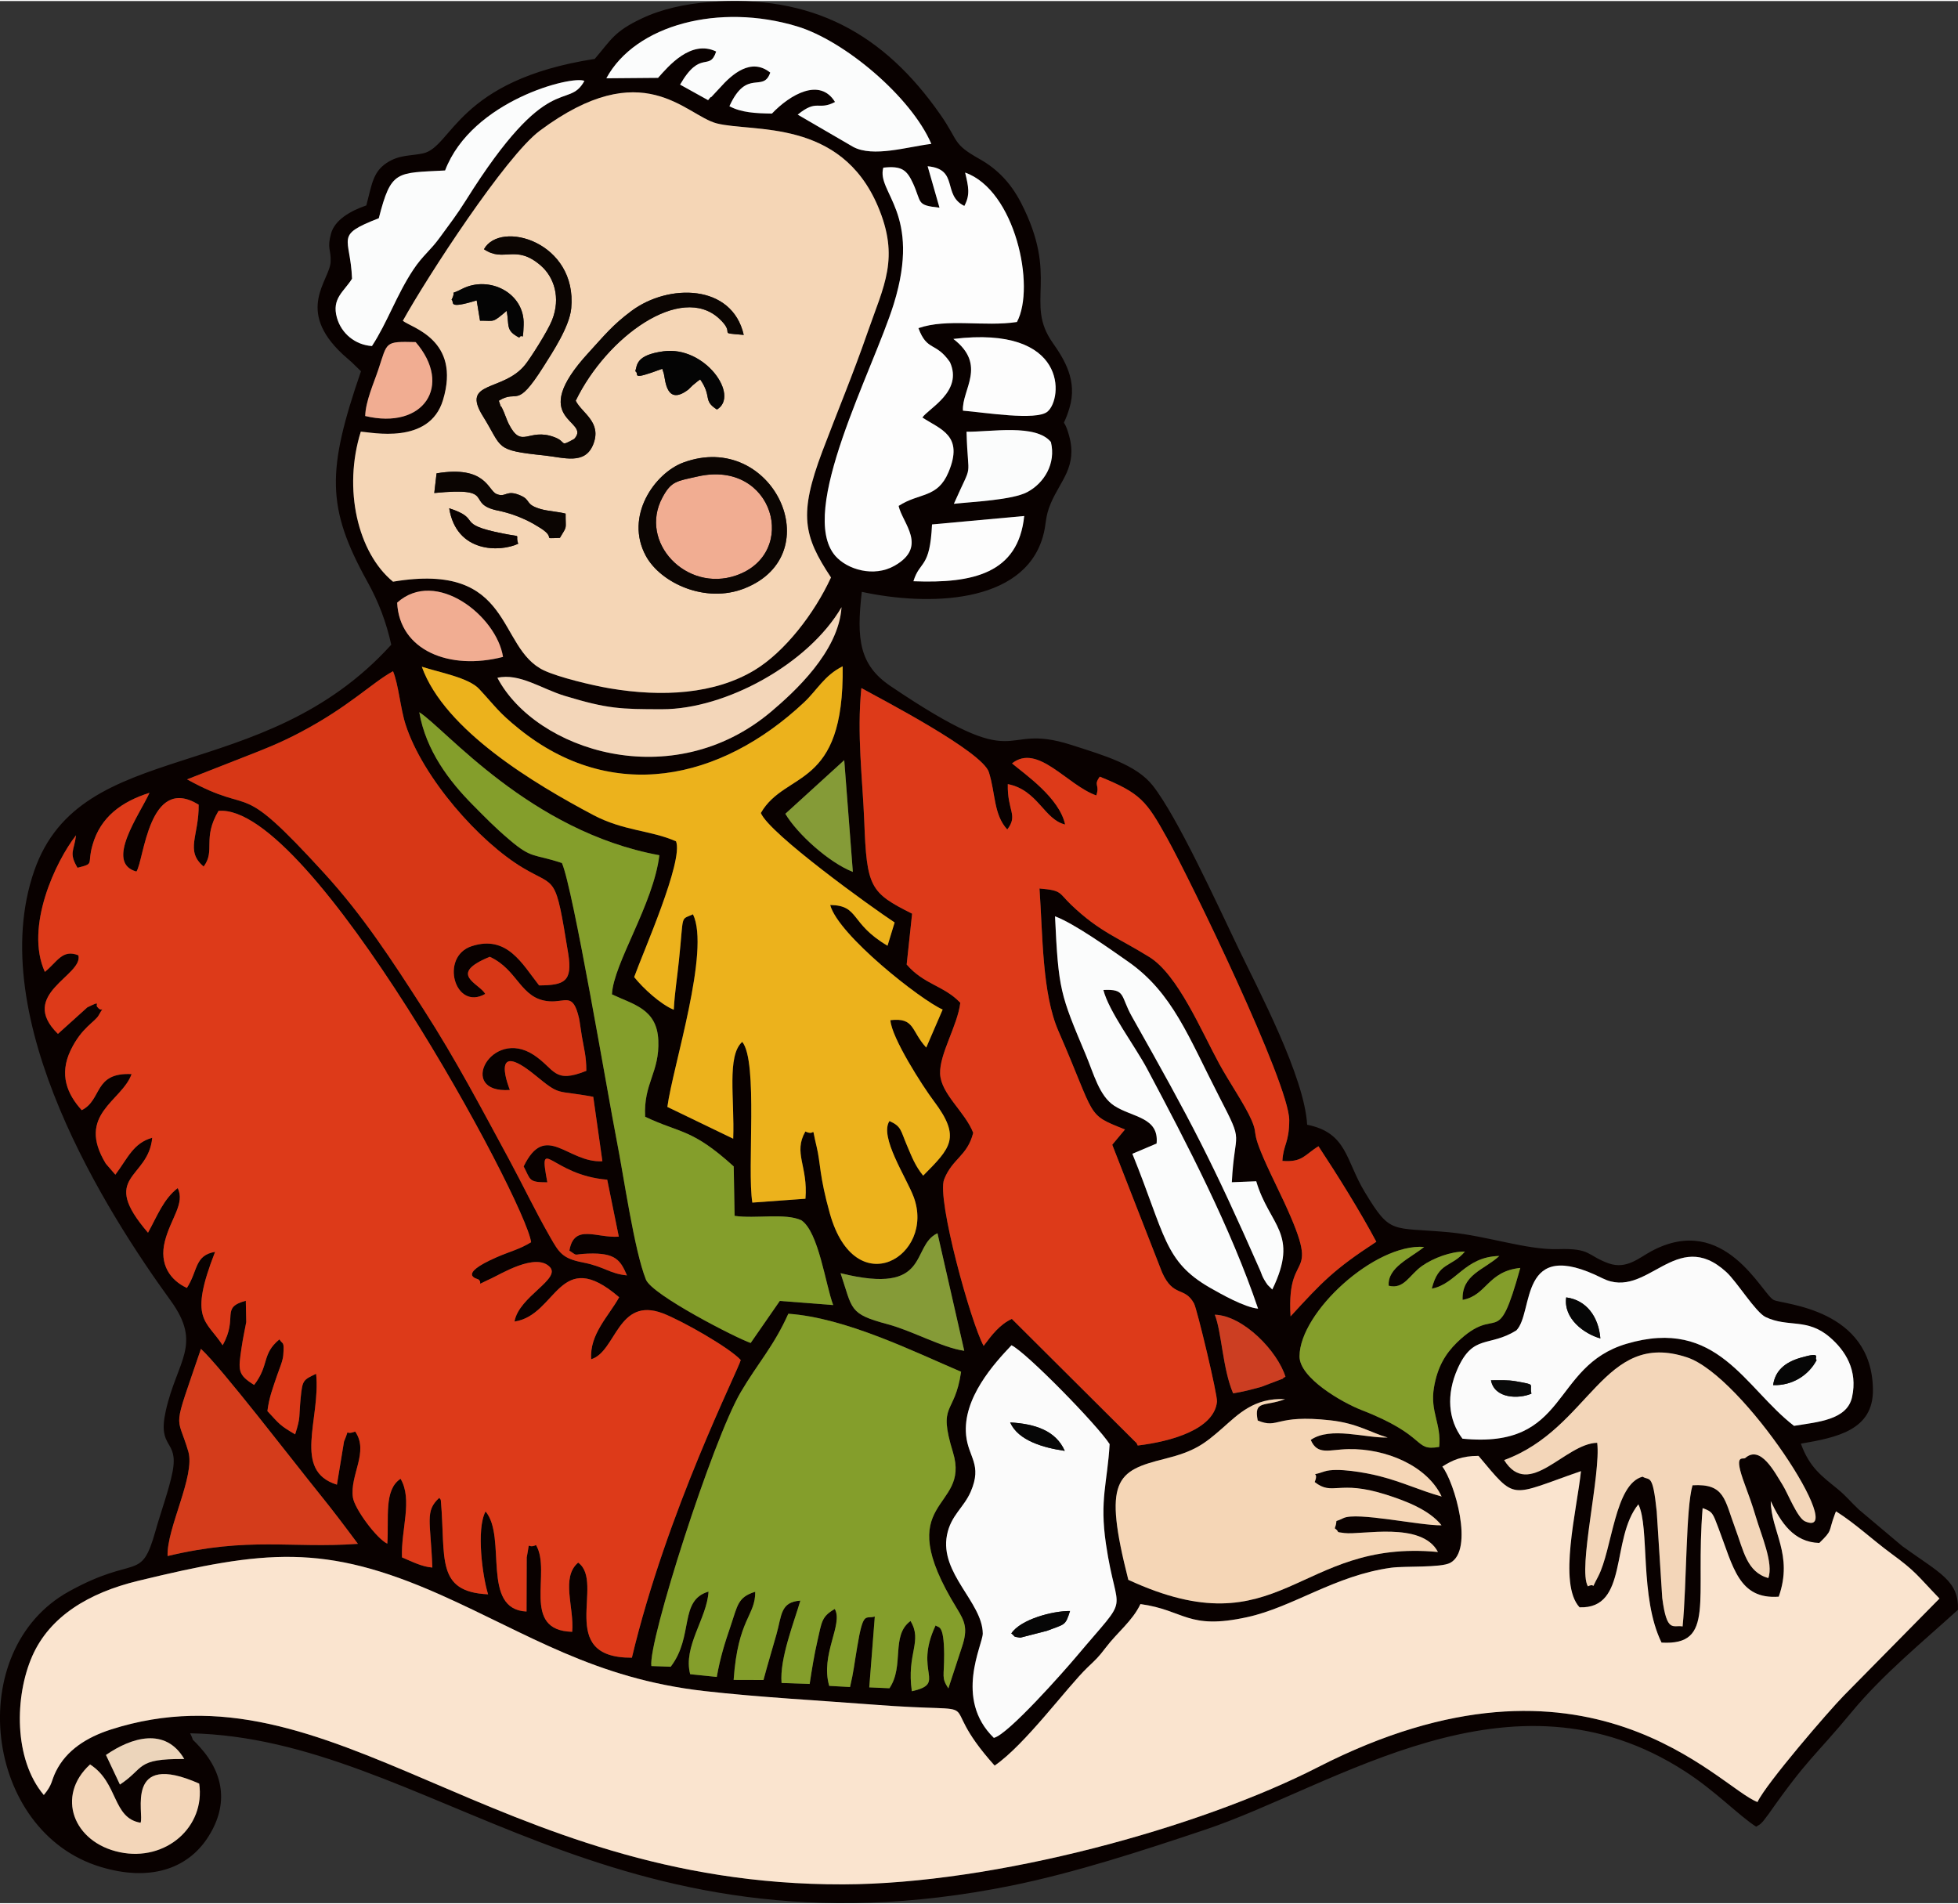
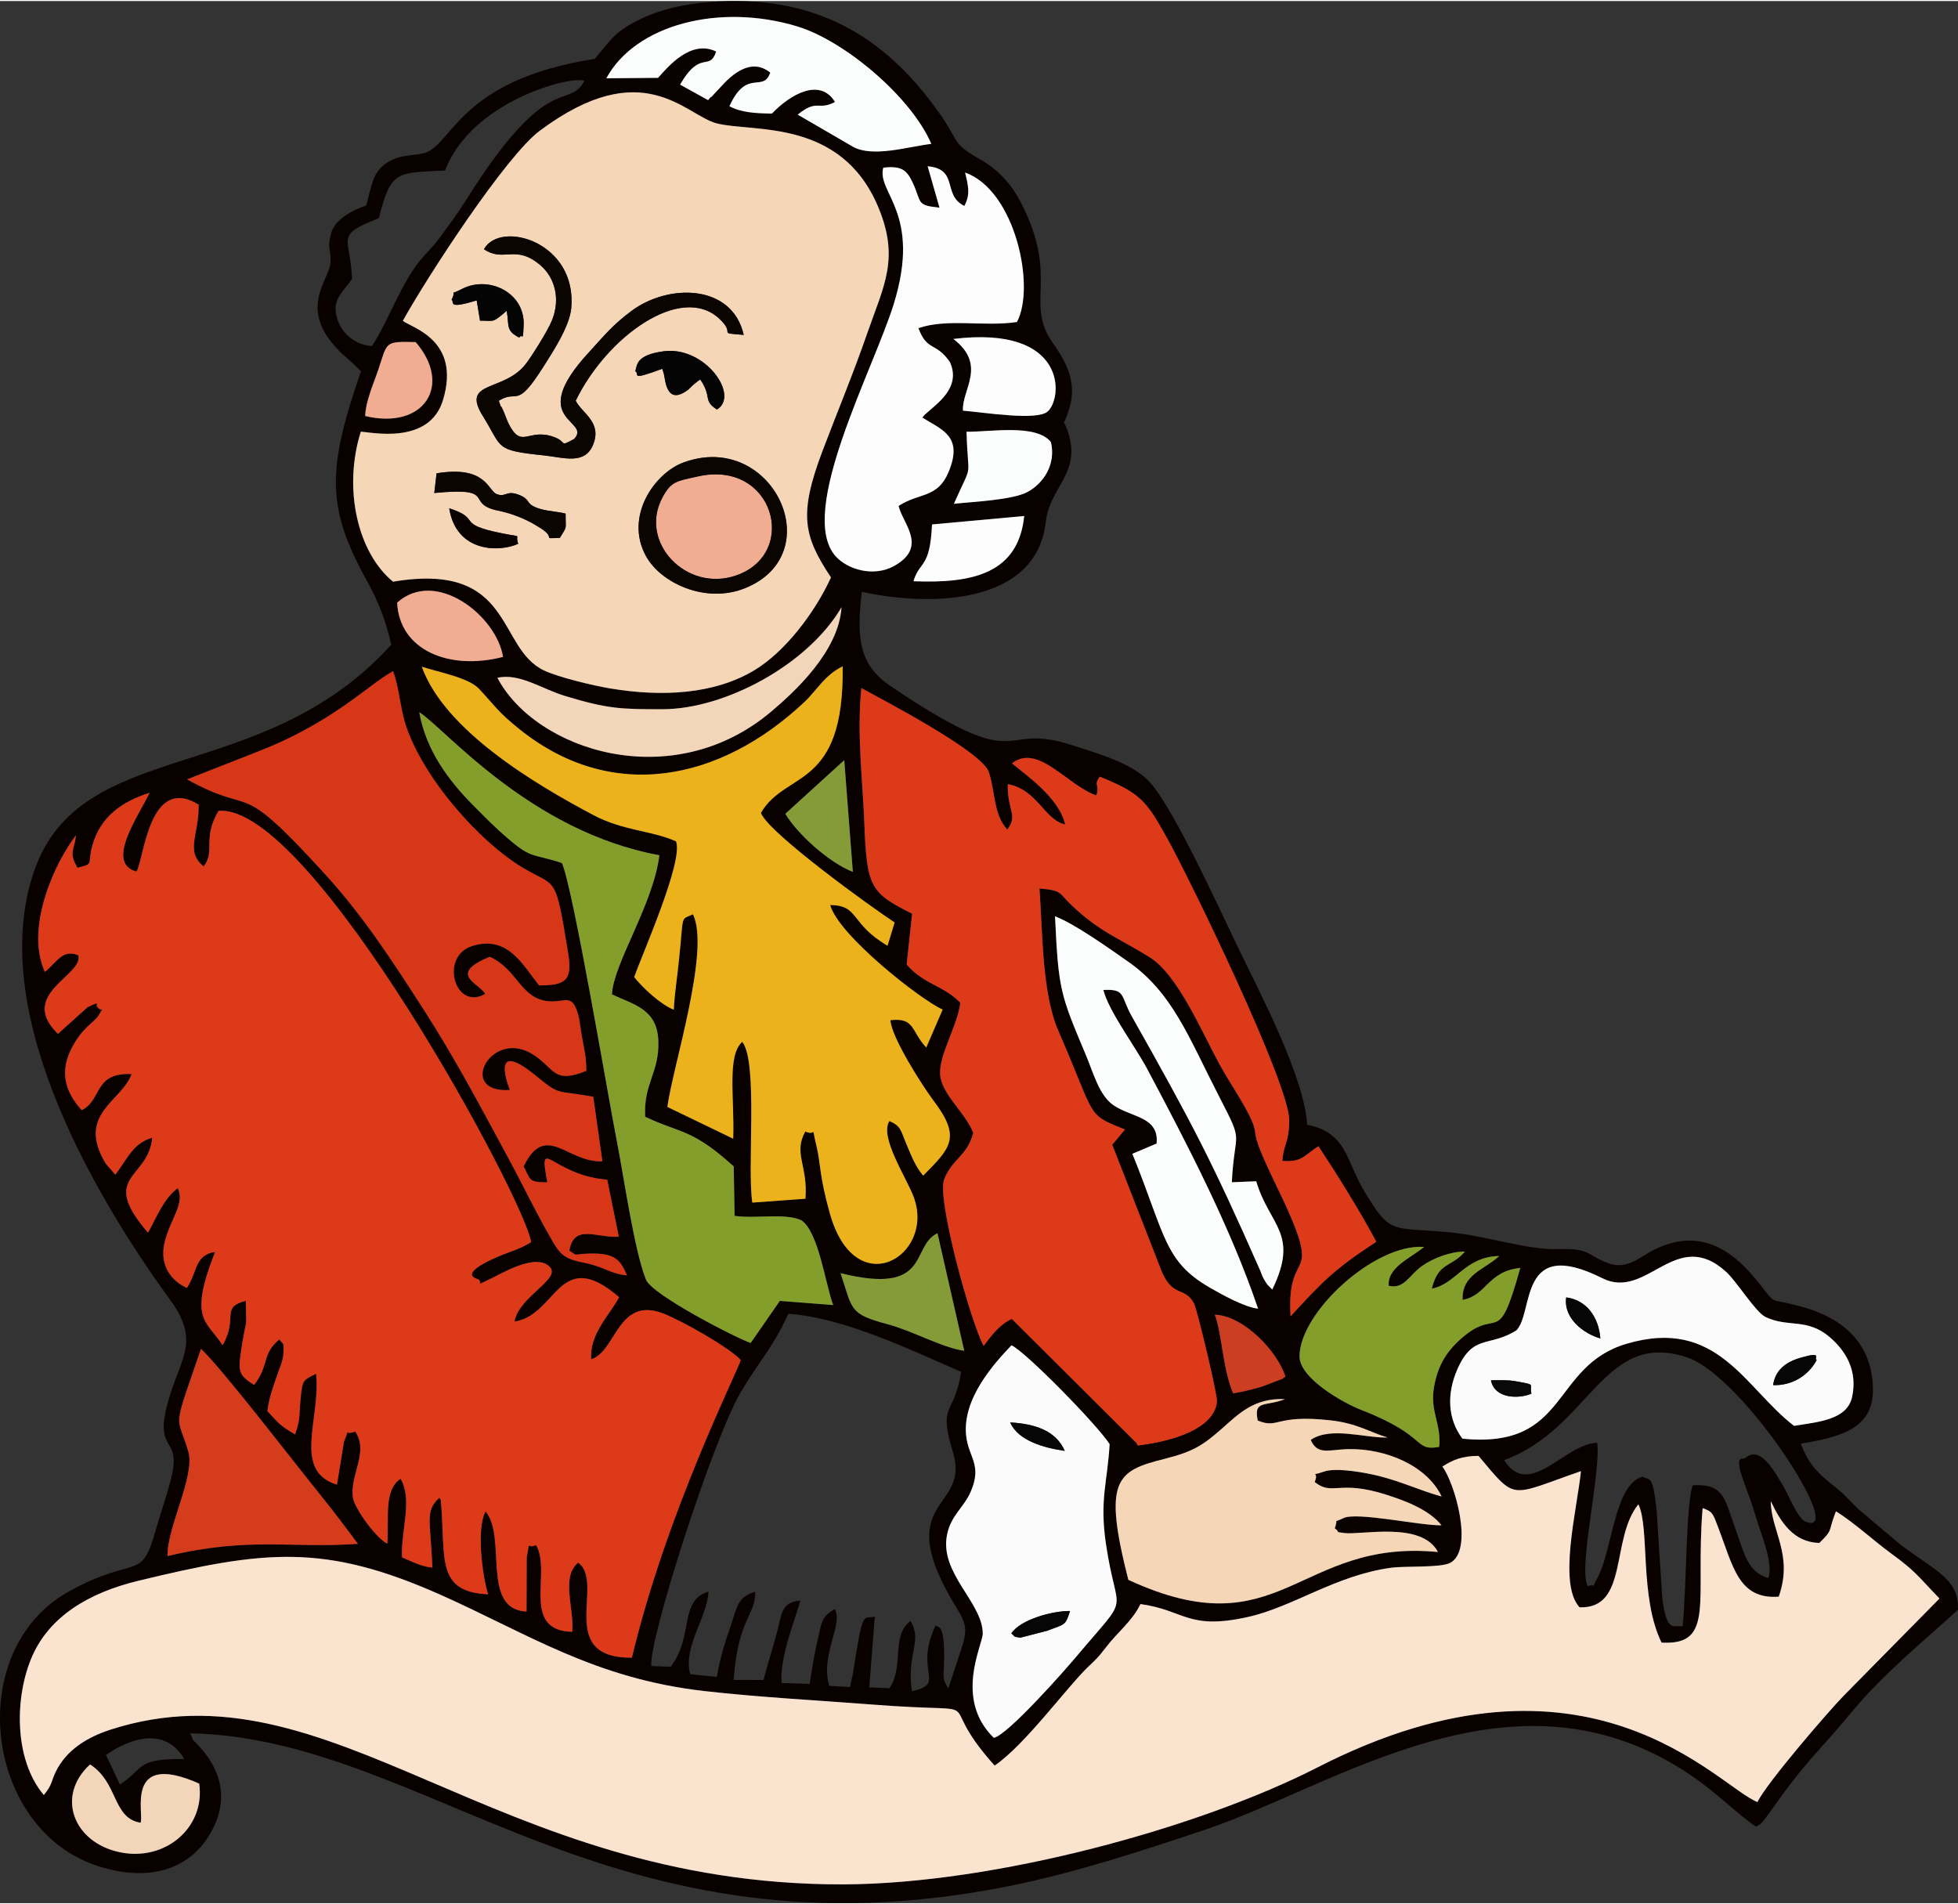
<svg xmlns="http://www.w3.org/2000/svg" xml:space="preserve" width="400px" height="389px" version="1.1" style="shape-rendering:geometricPrecision; text-rendering:geometricPrecision; image-rendering:optimizeQuality; fill-rule:evenodd; clip-rule:evenodd" viewBox="0 0 223.04 216.67">
  <rect x="0" y="0" width="223.04" height="216.67" fill="#333333" stroke="none" />
  <defs>
    <style type="text/css">
   
    .fil16 {fill:#040404}
    .fil18 {fill:#060606}
    .fil0 {fill:#090100}
    .fil19 {fill:#090909}
    .fil12 {fill:#0B0502}
    .fil5 {fill:#849E2B}
    .fil14 {fill:#859B37}
    .fil15 {fill:#CC3E22}
    .fil11 {fill:#D43C1B}
    .fil6 {fill:#D73716}
    .fil2 {fill:#DD3A19}
    .fil4 {fill:#ECB21C}
    .fil17 {fill:#ECD5BB}
    .fil13 {fill:#F1AD92}
    .fil10 {fill:#F3D6B9}
    .fil3 {fill:#F5D6B6}
    .fil1 {fill:#FAE4CF}
    .fil7 {fill:#FBFBFB}
    .fil9 {fill:#FBFCFC}
    .fil8 {fill:#FDFDFD}
   
  </style>
  </defs>
  <g id="Layer_x0020_1">
    <g id="_2445537205616">
      <path class="fil0" d="M22.69 203.05c0.72,4.94 -3.81,8.91 -9.03,7.82 -5.31,-1.1 -7.33,-6.42 -3.4,-10 3.24,2.08 2.52,6.1 5.75,6.64 0.45,-0.96 -1.9,-8.26 6.68,-4.46zm-10.62 -3.26c2.91,-2.01 6.78,-3.19 8.92,0.46 -5.59,-0.05 -4.46,1.03 -7.33,2.91l-1.59 -3.37zm152.23 -32.85c1.12,-0.72 2.22,-1.22 4.12,-1.22 4.37,5.2 3.41,4.6 11.67,1.74 -0.45,4.38 -2.64,12.83 -0.16,15.51 5.61,0.2 3.51,-7.8 6.7,-11.73 1.31,2.64 0.1,10.57 2.64,15.75 6.17,0.35 3.82,-4.82 4.68,-15.32 1.15,0.41 1.16,0.59 1.8,2.27 1.68,4.4 2.3,8.15 6.87,7.82 1.69,-4.81 -0.88,-7.43 -0.91,-10.89 1.14,2.43 2.61,4.69 5.53,4.77 1.57,-1.52 0.99,-1.2 1.77,-3.27 0.02,-0.08 0.08,-0.22 0.14,-0.33 2.25,1.43 4.08,3.18 6.25,4.78 2.88,2.11 2.9,2.42 5.53,5.15l-10.91 11.07c-1.64,1.67 -8.85,10.02 -9.82,12.11 -4.4,-1.64 -19.26,-19.75 -50.09,-3.96 -13.46,6.89 -36.75,13.29 -54.06,13.34 -40.05,0.1 -58.26,-25.73 -83.45,-17.63 -2.69,0.87 -5.04,2.33 -6.24,4.78 -0.54,1.09 -0.36,1.46 -1.37,2.67 -3.44,-4.07 -3.34,-11.25 -1.3,-15.86 1.98,-4.45 6.35,-7.16 12.06,-8.54 14.38,-3.48 21.16,-4.3 34.4,1.58 10.03,4.47 17.58,9.56 30.09,10.98 6.25,0.71 13.06,1.07 19.18,1.54 14.6,1.14 6.38,-1.41 13.88,6.95 3.48,-2.38 8.23,-8.92 10.59,-11.19 1,-0.95 1.22,-1.14 2.06,-2.24 1.34,-1.77 3.05,-3.04 3.96,-4.97 5.07,0.7 5.36,2.98 12.16,1.49 5.23,-1.14 9.99,-4.75 16.41,-5.63 1.57,-0.21 5.64,0.02 6.71,-0.55 2.75,-1.46 0.5,-9.17 -0.89,-10.97zm7.04 -0.74c9.85,-3.6 11.26,-14.88 20.84,-11.7 6.42,2.13 18.48,20.86 13.44,18.68 -0.87,-0.37 -1.97,-3.21 -2.56,-4.15 -0.9,-1.43 -2.5,-4.59 -4.25,-3.07 -0.26,0.24 -1.42,-0.64 -0.05,3.03 0.45,1.21 0.83,2.26 1.23,3.6 0.63,2.14 2.07,5.4 1.44,7.05 -2.46,-0.7 -2.81,-3.11 -3.77,-5.68 -1.22,-3.26 -1.18,-5.11 -4.86,-4.89 -0.77,2.62 -0.65,11.16 -1.13,16.08 -1.06,-0.21 -1.79,0.84 -2.32,-3.24l-0.63 -9.86c-0.46,-4.46 -0.82,-3.45 -1.61,-3.96 -3.19,0.84 -3.45,8.28 -5.06,11.37 -0.99,1.87 -0.12,0.62 -1.17,1.12 -1.18,-2 1.51,-12.85 1.06,-16.35 -3.69,0.08 -7.75,6.54 -10.6,1.97zm-56.12 -13.08c1.7,0.81 9.84,9.15 11.18,11.26 -0.25,4.4 -1.16,6.31 -0.42,11.36 1.27,8.67 3,5.27 -3.36,12.83 -1.38,1.64 -7.8,8.92 -9.41,9.27 -4.58,-4.46 -1.25,-10.61 -1.26,-11.89 -0.04,-3.56 -4.92,-6.83 -4.08,-11.2 0.44,-2.27 1.91,-3.11 2.71,-4.96 1.34,-3.1 -0.28,-3.89 -0.53,-6.42 -0.42,-4.22 3.22,-8.2 5.17,-10.25zm-92.33 0.41c2.36,2.18 10.35,12.61 13.43,16.42 1.64,2.03 2.9,3.71 4.45,5.79 -7.66,0.55 -12.33,-0.84 -21.68,1.39 -0.12,-3.17 3.18,-9.14 2.36,-11.91 -1.33,-4.5 -1.87,-1.95 1.44,-11.69zm120.38 8.16c2.42,1.01 1.93,-0.73 8.28,-0.02 3.08,0.34 4.56,1.4 6.53,1.96 -2.58,0.08 -6.5,-1.29 -8.77,0.27 0.77,1.8 2.13,1.09 4.27,1.05 4.3,-0.09 8.98,1.89 10.64,5.4 -2.52,-0.7 -4.4,-1.64 -7.11,-2.33 -1.5,-0.38 -4.85,-1 -6.26,-0.52 -1.92,0.67 -0.5,-0.22 -1.09,1.2 2.07,1.63 2.66,-0.3 8.12,1.43 2.22,0.71 4.92,1.72 6.33,3.5 -2.44,0.05 -9.66,-1.56 -11.18,-0.82 -1.27,0.63 -0.53,-0.1 -0.98,1.16 0.69,0.52 -0.07,0.38 1.09,0.54 1.91,0.25 8.82,-1.37 10.66,2.16 -16.03,-1.53 -17.85,11.22 -35.27,3.17 -2.9,-11.41 -1.39,-12.41 4.17,-13.79 3.38,-0.85 4.44,-1.64 6.56,-3.5 1.75,-1.53 3.59,-3.48 7.12,-3.29 -2.33,0.89 -3.58,0.07 -3.11,2.43zm-35.24 30.52c-0.82,-1.28 -0.47,-1.26 -0.48,-3.89 -0.03,-3.56 -0.67,-2.97 -0.97,-3.29 -2.56,5.39 1.35,6.59 -2.71,7.5 -0.62,-4.32 1.25,-5.67 -0.15,-8 -2.27,1.66 -0.67,5.09 -2.4,7.66l-2.3 -0.1 0.63 -8.07c-1.06,0.34 -1.3,-0.77 -2.01,3.5 -0.33,1.94 -0.4,2.79 -0.81,4.53l-2.37 -0.13c-1.05,-3.54 1.63,-7.03 0.63,-8.76 -1.52,0.88 -1.47,1.45 -1.98,3.66 -0.36,1.54 -0.65,3.36 -0.88,4.88l-3.2 -0.11c-0.24,-2.75 1.43,-6.94 2.14,-9.38 -2.29,0.15 -2.11,1.68 -2.72,3.83 -0.49,1.75 -1.02,3.47 -1.48,5.21l-3.4 -0.01c0.49,-7.02 2.49,-7.28 2.46,-10.04 -2.01,0.61 -2.01,1.58 -2.8,3.89 -0.67,1.95 -1.19,3.61 -1.58,5.81l-3.03 -0.31c-0.84,-3.16 1.92,-6.37 2.09,-9.41 -3.4,1 -1.64,5.08 -4.31,8.56l-2.2 -0.08c-0.4,-2.73 6.99,-25.79 10.18,-31.2 1.96,-3.33 3.75,-5.21 5.42,-8.93 6.53,0.46 14.22,4.28 19.68,6.61 -0.74,5.09 -2.69,3.41 -0.92,9.19 2.05,6.73 -7.37,5.08 0.43,17.75 0.94,1.53 1.28,2.33 0.59,4.4l-1.55 4.73zm58.56 -28.45c-1.64,-2.16 -1.86,-5.03 -0.55,-7.97 1.78,-3.98 3.57,-2.42 6.69,-4.36 2.05,-2.08 0.15,-10.79 9.81,-5.94 5.1,2.55 8.37,-5.96 14.11,-0.71 1.23,1.13 3.34,4.59 4.48,5.13 2.56,1.22 4.71,0.07 7.29,2.28 1.78,1.52 3.23,3.77 2.55,6.85 -0.58,2.59 -3.89,2.82 -6.61,3.26 -5.62,-4.32 -8.72,-12.41 -19.07,-9.35 -8.69,2.57 -6.5,12.03 -18.7,10.81zm-28.21 -14.12c3.26,0.1 7.15,4.16 8.05,7.07 -0.1,0.07 -0.24,0.07 -0.29,0.21l-2.47 0.94c-1.33,0.36 -2,0.54 -3.2,0.74 -1.2,-2.79 -1.3,-6.99 -2.09,-8.96zm-42.63 -4.73c10.39,2.58 7.92,-3.09 11.04,-4.55l3.05 13.39c-2.51,-0.35 -5.9,-2.27 -8.74,-3.03 -4.44,-1.18 -3.96,-1.68 -5.35,-5.81zm62.44 1.43c1.77,0.44 2.35,-1.25 3.82,-2.27 1.26,-0.88 3.28,-1.65 4.86,-1.62 -1.55,1.84 -3,1.13 -3.77,4.22 2.8,-0.53 3.73,-3.64 7.69,-3.72 -1.74,1.6 -4.3,2.11 -4.18,5 2.76,-0.5 2.82,-3.25 6.57,-3.64 -2.71,9.77 -2.43,3.85 -7.23,8.51 -1.31,1.29 -2.21,2.79 -2.6,5.09 -0.48,2.79 0.86,4.15 0.59,6.79 -2.99,0.51 -1.18,-1.22 -8.87,-4.21 -2.14,-0.83 -7.06,-3.63 -7.04,-6.12 0.03,-5.02 8.58,-12.87 14.2,-12.45 -1.6,1.3 -4.2,2.34 -4.04,4.42zm-26.44 -16.2c0.3,-3.02 -2.76,-2.96 -4.82,-4.3 -1.72,-1.12 -2.34,-3.66 -3.26,-5.84 -2.89,-6.86 -3.1,-7.36 -3.49,-15.74 2.24,0.84 6.26,3.72 8.31,5.15 5.09,3.55 6.89,8.59 10.42,15.45 2.87,5.55 1.72,3.52 1.41,9.69l2.78 -0.11c1.5,5.09 4.94,5.91 1.83,12.33l-0.52 -0.51c-0.05,-0.08 -0.15,-0.21 -0.21,-0.3 -0.06,-0.09 -0.13,-0.21 -0.19,-0.31 -0.25,-0.43 -0.26,-0.57 -0.44,-1 -5.51,-12.51 -7.81,-16.88 -14.63,-28.97 -1.33,-2.36 -0.67,-3.16 -3.25,-3.03 0.61,2.43 3.59,6.38 4.97,8.96 4.61,8.66 9.53,18.12 12.65,27.34 -1.57,-0.16 -4.19,-1.65 -5.49,-2.39 -5.23,-3.01 -5.07,-5.99 -8.83,-15.25l2.76 -1.17zm-35.58 -43.67l0.98 12.73c-2.75,-1.08 -6.33,-4.33 -7.69,-6.62l6.71 -6.11zm-87.34 12.26c2.02,-0.51 1.05,-0.34 1.72,-2.63 0.91,-3.16 3.3,-4.9 6.48,-5.91 -1.1,2.44 -5.15,7.97 -1.49,8.97 0.87,-1.26 1.39,-11.12 7.09,-7.62 0.05,3.53 -1.58,5.25 0.57,7.05 1.38,-1.86 -0.19,-3.14 1.69,-6.34 10.51,-0.94 34.98,44.38 35.61,49.13 -1.32,0.82 -2.44,1.06 -3.94,1.72 -4.61,2.02 -2.14,2.46 -2.08,2.51 0.66,0.48 -0.59,0.85 1.5,-0.11 1.05,-0.48 5.02,-2.94 6.63,-1.32 1.38,1.38 -3.52,3.38 -4,6.24 4.86,-0.72 5.04,-8.7 11.92,-2.77 -1.14,2.09 -3.41,4.23 -3.18,7.06 2.83,-0.85 3.01,-7.17 8.15,-5.23 2.13,0.81 7.57,3.89 8.88,5.32 -0.26,1.12 -8.41,17.18 -12.4,33.91 -8.78,0.05 -2.99,-8.57 -6.12,-10.83 -2,1.7 -0.43,5.13 -0.68,7.88 -5.93,-0.15 -2.3,-6.81 -4.12,-9.88 -1.14,0.53 -0.63,-0.82 -1.06,1.41l-0.02 6.16c-5.24,-0.23 -2.2,-8.49 -4.67,-11.4 -1.08,2.03 -0.34,7.46 0.29,9.44 -6.02,-0.28 -4.81,-4.15 -5.38,-10.67 -0.01,-0.18 -0.12,-0.21 -0.18,-0.32 -1.67,1.53 -0.99,2.6 -0.79,7.94 -1.17,-0.08 -2.33,-0.68 -3.46,-1.16 -0.12,-3.18 1.24,-6.56 -0.16,-8.95 -1.93,1.26 -1.31,4.48 -1.51,7.39 -1.19,-0.54 -3.73,-3.96 -3.92,-5.26 -0.37,-2.57 1.86,-5.19 0.26,-7.51 -1.37,0.52 -0.52,-0.62 -1.27,1.13l-0.81 4.92c-5.12,-1.58 -1.83,-7.5 -2.37,-12.63 -1.47,0.71 -1.56,0.69 -1.76,2.75 -0.23,2.34 0.03,2.07 -0.63,4.15 -1.8,-1.06 -1.76,-1.15 -3.16,-2.65 0.2,-1.59 0.63,-2.66 1.13,-4.14 0.26,-0.75 0.63,-1.59 0.68,-2.25 0.12,-1.67 -0.05,-1.14 -0.44,-1.78 -2.05,1.69 -1.12,2.91 -2.88,5.19 -1.9,-1.18 -1.82,-1.66 -1.43,-4.26 0.18,-1.23 0.31,-1.68 0.53,-2.9l-0.05 -2.43c-2.95,0.8 -0.82,1.86 -2.64,5.07 -1.86,-2.88 -3.91,-2.84 -0.86,-10.64 -2.35,0.4 -1.93,2.13 -3.21,4.11 -1.89,-0.87 -3.18,-2.68 -2.51,-5.31 0.65,-2.59 2.33,-4.33 1.46,-6.06 -1.62,1.26 -2.3,3.12 -3.38,5.08 -5.65,-6.57 0.05,-6.03 0.48,-10.82 -2.18,0.63 -2.76,2.3 -4.2,4.21l-1.09 -1.26c-3.42,-5.64 1.83,-7.08 2.94,-10.2 -4.36,-0.2 -3.31,2.93 -5.68,4.11 -1.65,-1.81 -2.6,-4.05 -1.26,-6.83 1.25,-2.6 2.78,-3.22 3.2,-3.99 0.71,-1.3 0.4,-0.2 -0.12,-0.89 -0.39,-0.28 0.54,-0.84 -1.18,0l-3.35 3.02c-4.62,-4.52 2.91,-6.65 2.33,-8.95 -1.83,-0.74 -2.42,0.77 -3.82,1.89 -2.32,-5.12 1.25,-12.63 3.55,-15.56 -0.21,1.78 -0.85,1.98 0.17,3.7zm55.9 9.79c0.51,3.18 -0.44,3.59 -3.32,3.61 -1.91,-2.42 -3.63,-5.79 -7.68,-4.47 -3.67,1.2 -1.92,7.42 1.54,5.44 -0.66,-1.22 -4.36,-2.23 0.52,-4.23 3.25,1.48 3.47,4.82 6.78,5.07 1.87,0.14 2.7,-1.07 3.39,1.94 0.07,0.29 0.23,1.52 0.32,2.04 0.25,1.46 0.51,2.28 0.51,3.94 -3.75,1.51 -3.54,-0.2 -5.99,-1.81 -4.84,-3.19 -8.85,4.42 -2.72,3.99 -0.01,-0.04 -2.48,-6.05 2.85,-1.71 3.03,2.48 2.24,1.66 6.65,2.49l1.04 7.34c-3.99,0.21 -6.46,-4.58 -8.97,0.59 0.81,1.53 0.52,1.81 2.7,1.81 -1.06,-5.61 0.41,-0.82 6.82,-0.3l1.32 6.49c-2.54,0.18 -5.1,-1.52 -5.63,1.59 1.06,0.69 0.28,0.41 2.12,0.34 3.18,-0.12 3.7,0.78 4.44,2.48 -1.99,-0.19 -2.56,-1 -5.06,-1.48 -2.3,-0.45 -2.68,-1.11 -3.71,-2.92 -1.72,-3 -3.1,-5.92 -4.64,-8.77 -3.23,-5.96 -6.07,-11.39 -9.75,-17.11 -3.63,-5.64 -6.89,-10.67 -11.31,-15.51 -10.26,-11.24 -7.62,-6.28 -15.64,-10.71l6.53 -2.56c2.34,-0.91 4.07,-1.59 6.33,-2.78 5.59,-2.94 8.12,-5.61 10.6,-6.98 0.63,1.51 0.84,4.26 1.44,6.1 1.96,6.05 8.4,13.35 13.38,16.31 3.83,2.28 3.64,0.55 5.14,9.77zm50.55 -21.68c2.93,-2.32 6.25,2.46 9.6,3.65 0.44,-1.28 -0.37,-1.08 0.4,-2.14 4.65,1.89 5.3,2.74 7.67,7.01 2.6,4.67 13.92,27.98 13.91,32.12 -0.01,2.63 -0.67,2.73 -0.78,4.64 2.31,0.18 2.52,-0.7 4.11,-1.67 2.12,3.21 4.75,7.42 6.59,10.88 -4.87,3.18 -6.16,4.57 -9.77,8.5 -0.53,-8.6 4.22,-2.87 -1.7,-15.06 -3.25,-6.7 -1.8,-5.1 -2.75,-7.31 -0.76,-1.74 -2.54,-4.32 -3.67,-6.39 -2.04,-3.74 -4.72,-10.16 -7.96,-12.17 -3.59,-2.23 -5.68,-2.86 -8.91,-5.95 -1.46,-1.4 -1.01,-1.64 -3.61,-1.86 0.38,5.35 0.29,11.95 2.16,16.24 4.37,10.02 3.07,9.41 7.58,11.21l-1.45 1.74 5.68 14.55c1.3,2.89 2.54,1.55 3.63,3.52 0.34,0.6 2.7,10.45 2.62,11.2 -0.32,3.15 -5.24,4.54 -9.03,4.99 -0.07,-0.11 -0.17,-0.42 -0.2,-0.34l-14.14 -14.08c-1.36,0.62 -2.27,1.81 -3.21,3.07 -1.42,-2.52 -5.38,-16.77 -4.5,-18.97 0.95,-2.4 2.64,-2.64 3.31,-5.3 -0.92,-2.38 -3.67,-4.41 -3.77,-6.72 -0.09,-2.26 1.98,-5.47 2.3,-8.09 -1.85,-1.96 -4.13,-2.06 -6.11,-4.36l0.62 -5.79c-4.78,-2.39 -5.17,-3 -5.45,-10.51 -0.19,-4.82 -0.86,-9.96 -0.33,-15.19 2.33,1.29 13.79,7.23 14.53,9.59 0.77,2.49 0.53,4.81 2.09,6.52 1.27,-1.66 -0.01,-2.1 0.06,-5.17 3.43,0.67 4.13,4.04 6.53,4.6 -0.66,-3.04 -4.54,-5.69 -6.05,-6.96zm-51.27 11.35c-3.22,-1.08 -3.39,-0.43 -5.99,-2.66 -1.73,-1.47 -2.71,-2.5 -4.17,-3.97 -2.66,-2.68 -5.33,-6.17 -6.09,-10.55 2.92,1.83 12.58,13.58 27.35,16.29 -0.68,5.6 -5.24,12.34 -5.4,15.85 2.4,1.15 5.12,1.63 5.28,5.22 0.16,3.69 -1.7,4.89 -1.5,8.72 4.05,1.93 5.3,1.31 10.09,5.66l0.1 5.63c2.4,0.35 5.76,-0.35 7.6,0.5 1.98,1.32 2.76,7.37 3.63,9.66l-6.08 -0.47 -3.32 4.79c-1.6,-0.54 -11.22,-5.46 -11.93,-7.22 -1.34,-3.35 -2.53,-11.81 -3.33,-15.85 -1.02,-5.21 -4.97,-28.73 -6.24,-31.6zm13 -2.47c-2.89,-1.28 -5.95,-1.16 -9.45,-3.01 -6.58,-3.49 -16.91,-9.62 -19.51,-16.88 2.01,0.65 5.33,1.24 6.53,2.53 1.94,2.09 2.17,2.63 4.56,4.56 10.54,8.49 22.88,5.95 32.45,-3.03 1.51,-1.42 2.3,-3.06 4.4,-4.11 0.19,14.14 -6.51,11.82 -9.32,16.71 0.97,2.37 12.65,10.77 15.24,12.47l-0.81 2.65c-4.34,-2.55 -3.16,-4.59 -6.53,-4.64 0.91,3.43 10.35,10.84 12.81,11.91l-1.87 4.33c-1.76,-1.91 -1.28,-3.44 -4.08,-3.12 0.11,1.98 3.68,7.54 4.95,9.22 3.13,4.16 1.91,5.33 -1.22,8.49 -0.91,-1.12 -1.27,-2.08 -1.87,-3.5 -0.71,-1.66 -0.6,-2.11 -1.97,-2.72 -1.18,1.79 1.94,6.45 2.76,8.65 2.49,6.7 -6.64,12.23 -9.55,1.88 -1.21,-4.31 -1.05,-5.71 -1.5,-7.58 -0.69,-2.84 0.05,-1.12 -1.29,-1.76 -1.41,2.47 0.32,3.93 0.01,7.66l-6.05 0.44c-0.62,-3.88 0.68,-16.07 -1.15,-18.31 -1.78,1.58 -0.86,6.52 -1.03,11.03l-7.5 -3.62c0.63,-4.66 4.91,-17.83 2.92,-21.94 -1.49,0.69 -1.03,-0.17 -1.6,5.25 -0.21,2.07 -0.47,3.53 -0.59,5.62 -1.5,-0.61 -3.5,-2.45 -4.51,-3.72 1.01,-2.83 5.63,-13.23 4.77,-15.46zm-1.57 -15.05c7.21,0 16.64,-5.14 20.42,-11.62 -0.33,5.1 -5.45,9.72 -8.01,11.89 -11.3,9.53 -26.83,4.42 -31.19,-3.85 2.51,-0.57 5.03,1.26 7.68,2.06 4.87,1.48 6.35,1.52 11.1,1.52zm-30.2 -12.14c4.41,-3.97 11.35,1.54 12.06,6.18 -6.12,1.58 -11.8,-0.75 -12.06,-6.18zm71.43 -9.87c-0.67,6.55 -5.85,7.7 -12.62,7.43 0.75,-2.42 1.88,-1.38 2.12,-6.47l10.5 -0.96zm0.34 -2.72c-1.71,0.9 -6.15,1.09 -8.35,1.33 2.25,-5.09 1.6,-2.36 1.44,-8.21 2.8,0.03 7.9,-0.92 9.61,1.17 0.6,2.46 -0.77,4.69 -2.7,5.71zm-75.41 -8.67c0.05,-1.7 0.97,-3.71 1.51,-5.33 1.04,-3.12 0.67,-3.18 4.24,-3.09 4.26,4.94 0.92,10.02 -5.75,8.42zm68.09 -0.61c-0.15,-2.4 2.79,-5.18 -1.09,-8.17 13.07,-1.59 12.48,6.81 10.72,8.28 -1.26,1.06 -7.19,0.09 -9.63,-0.11zm-63.8 -10.24c2.79,-5.03 11.71,-18.74 15.59,-21.64 11.82,-8.82 16.58,-1.76 20.18,-0.84 4.13,1.04 14.07,-0.59 18.34,9.43 2.52,5.93 0.69,9 -1.18,14.39 -1.65,4.76 -3.45,9.05 -5.15,13.55 -2.7,7.17 -2.15,9.62 0.99,14.35 -1.91,4.15 -5.29,8.48 -8.68,10.54 -4.57,2.77 -10.56,3.1 -16.53,2.09 -2.05,-0.35 -5.82,-1.26 -7.48,-2.04 -5.44,-2.56 -3.37,-12.43 -17.2,-10.11 -4.01,-3.29 -5.72,-10.55 -3.67,-17.09 1.18,0.06 7.8,1.55 9.36,-3.59 2.09,-6.91 -3.66,-8.26 -4.57,-9.04zm56.47 21.09c0.44,1.98 3.38,4.64 -0.47,6.82 -2.35,1.33 -5.37,0.44 -6.74,-1.13 -4.36,-5.05 4.31,-21.13 6.66,-28.69 3.22,-10.4 -2,-12.69 -1.19,-15.53 2.11,-0.23 2.68,0.26 3.39,1.8 1.01,2.22 0.33,2.47 3.01,2.76l-1.35 -4.72c3.6,0.33 1.63,3.27 4.18,4.52 0.69,-1.28 0.47,-2.2 0.09,-3.8 5.69,2 8.06,13 5.9,17.02 -3.7,0.57 -7.94,-0.44 -11.22,0.7 1,2.69 1.96,1.52 3.59,3.87 1.51,3.34 -2.43,5.26 -3.14,6.31 2.11,1.38 4.74,2.05 2.97,6.24 -1.26,2.98 -3.3,2.29 -5.68,3.83zm-51.66 -38.21c3.05,-7.99 14.51,-10.86 15.87,-10.2 -1.91,3.45 -4.03,-1.51 -13.49,13.59 -1.04,1.66 -1.87,2.72 -2.96,4.22 -1.13,1.56 -1.95,2.05 -3.04,3.69 -1.92,2.9 -2.95,6.01 -4.71,8.7 -1.92,-0.13 -3.48,-1.43 -3.99,-3.22 -0.63,-2.22 0.82,-2.99 1.72,-4.45 -0.18,-4.81 -2.08,-4.89 3.05,-6.89 1.41,-5.51 1.99,-5.14 7.55,-5.44zm18.37 -10.5c3.33,-6.14 12.91,-8.58 21.71,-5.92 5.4,1.62 13,8.02 15.31,13.39 -2.71,0.33 -6.64,1.57 -8.91,0.34l-6.31 -3.67c2.24,-1.83 2.32,-0.42 4.25,-1.44 -1.72,-2.81 -5.1,-0.87 -7.19,1.32 -1.85,-0.03 -3.49,-0.11 -4.84,-0.84 1.98,-4.37 3.84,-1.47 4.65,-3.83 -2.18,-1.74 -4.35,0.17 -5.75,1.75l-0.98 1.05c-0.04,-0.08 -0.2,0.17 -0.35,0.34l-3.19 -1.77c2.34,-4.06 3.34,-1.44 4.11,-3.77 -2.88,-1.39 -5.45,1.69 -6.62,3l-5.89 0.05zm-1.32 -2.21c-15.69,2.43 -16.23,10.03 -19.55,10.76 -1.39,0.31 -2.72,0.13 -4.17,1.1 -1.57,1.06 -1.67,2.46 -2.3,4.83 -1.87,0.64 -3.6,1.68 -4.02,3.2 -0.48,1.73 0.02,1.82 -0.05,3.24 -0.1,2.12 -4.05,5.45 1.37,10.51 0.4,0.37 0.62,0.54 1.02,0.9l1.07 1.04c-3.89,11.3 -3.97,15.5 0.74,23.99 1.27,2.29 2.13,4.56 2.71,7.16 -14.77,16.31 -35.3,10.33 -40.67,25.75 -5.86,16.89 8.43,39.17 15.53,48.95 3.67,5.05 0.73,6.83 -0.55,12.59 -0.98,4.4 1.49,3.17 0.78,6.91 -0.4,2.05 -1.34,4.58 -1.94,6.73 -1.68,5.95 -2.14,2.64 -9.86,6.91 -12.11,6.69 -9.7,27.37 3.6,31.38 5.58,1.69 9.8,0.24 12.12,-3.21 2.43,-3.63 2.06,-7.26 -0.82,-10.45 -1.29,-1.42 -0.45,-0.23 -1.1,-1.56 27.08,0.55 47.7,26.62 93.52,17.36 7.31,-1.48 15.06,-4.02 21.96,-6.33 15,-4.99 34.96,-19.56 54.84,-6.67 3.45,2.23 6.12,5.04 8.07,6.28 0.44,-0.3 0.31,-0.11 0.79,-0.62 0,0 0.59,-0.77 0.61,-0.8 4.52,-6.44 5.24,-6.52 9.47,-11.63 3.56,-4.3 8.05,-7.96 12.12,-11.66 0.08,-3.32 -2,-4.12 -6.34,-7.24l-4.95 -4.17c-1.04,-0.97 -1.35,-1.46 -2.43,-2.35 -1.81,-1.48 -3.18,-2.42 -4.18,-5.16 4.08,-0.7 8.26,-1.53 8.21,-6.15 -0.1,-9.24 -10.19,-9.7 -11.29,-10.21 -1.32,-0.6 -5.56,-10.04 -13.92,-5.58 -1.4,0.74 -2.83,2.12 -4.87,1.41 -2.51,-0.89 -1.98,-1.75 -5.76,-1.63 -3.6,0.11 -8.1,-1.51 -12.43,-1.92 -6.64,-0.61 -6.64,0.34 -9.62,-4.59 -2.19,-3.61 -1.99,-6.74 -6.56,-7.66 -0.31,-5.5 -5.57,-15.39 -7.84,-20.12 -2.41,-5.02 -6.95,-14.97 -9.76,-18.53 -1.88,-2.36 -5.48,-3.4 -9.28,-4.62 -8.48,-2.71 -5.05,3.8 -20.6,-6.71 -3.52,-2.39 -3.88,-5.32 -3.25,-10.72 7.46,1.62 18.36,1.44 20.61,-6.23 0.46,-1.57 0.22,-2.22 0.92,-3.86 1.09,-2.59 3.06,-4.18 2.08,-7.71 -0.72,-2.59 -0.83,-0.29 0.04,-3.13 0.95,-3.12 -0.58,-5.55 -1.91,-7.45 -3.24,-4.6 0.83,-7.38 -3.64,-16.01 -1.15,-2.2 -2.67,-3.78 -4.68,-4.91 -3.16,-1.78 -2.29,-1.94 -4.49,-5.09 -6.38,-9.14 -14.55,-13.74 -26.37,-12.79 -2.72,0.22 -5.36,0.79 -7.61,1.86 -3.19,1.5 -3.51,2.45 -5.37,4.61z" />
      <path class="fil1" d="M180.09 167.46c-8.26,2.86 -7.3,3.46 -11.67,-1.74 -1.9,0 -3,0.5 -4.12,1.22 1.39,1.8 3.64,9.51 0.89,10.97 -1.07,0.57 -5.14,0.34 -6.71,0.55 -6.42,0.88 -11.18,4.49 -16.41,5.63 -6.8,1.49 -7.09,-0.79 -12.16,-1.49 -0.91,1.93 -2.62,3.2 -3.96,4.97 -0.84,1.1 -1.06,1.29 -2.06,2.24 -2.36,2.27 -7.11,8.81 -10.59,11.19 -7.5,-8.36 0.72,-5.81 -13.88,-6.95 -6.12,-0.47 -12.93,-0.83 -19.18,-1.54 -12.51,-1.42 -20.06,-6.51 -30.09,-10.98 -13.24,-5.88 -20.02,-5.06 -34.4,-1.58 -5.71,1.38 -10.08,4.09 -12.06,8.54 -2.04,4.61 -2.14,11.79 1.3,15.86 1.01,-1.21 0.83,-1.58 1.37,-2.67 1.2,-2.45 3.55,-3.91 6.24,-4.78 25.19,-8.1 43.4,17.73 83.45,17.63 17.31,-0.05 40.6,-6.45 54.06,-13.34 30.83,-15.79 45.69,2.32 50.09,3.96 0.97,-2.09 8.18,-10.44 9.82,-12.11l10.91 -11.07c-2.63,-2.73 -2.65,-3.04 -5.53,-5.15 -2.17,-1.6 -4,-3.35 -6.25,-4.78 -0.06,0.11 -0.12,0.25 -0.14,0.33 -0.78,2.07 -0.2,1.75 -1.77,3.27 -2.92,-0.08 -4.39,-2.34 -5.53,-4.77 0.03,3.46 2.6,6.08 0.91,10.89 -4.57,0.33 -5.19,-3.42 -6.87,-7.82 -0.64,-1.68 -0.65,-1.86 -1.8,-2.27 -0.86,10.5 1.49,15.67 -4.68,15.32 -2.54,-5.18 -1.33,-13.11 -2.64,-15.75 -3.19,3.93 -1.09,11.93 -6.7,11.73 -2.48,-2.68 -0.29,-11.13 0.16,-15.51z" />
      <path class="fil2" d="M8.83 98.73c-1.02,-1.72 -0.38,-1.92 -0.17,-3.7 -2.3,2.93 -5.87,10.44 -3.55,15.56 1.4,-1.12 1.99,-2.63 3.82,-1.89 0.58,2.3 -6.95,4.43 -2.33,8.95l3.35 -3.02c1.72,-0.84 0.79,-0.28 1.18,0 0.52,0.69 0.83,-0.41 0.12,0.89 -0.42,0.77 -1.95,1.39 -3.2,3.99 -1.34,2.78 -0.39,5.02 1.26,6.83 2.37,-1.18 1.32,-4.31 5.68,-4.11 -1.11,3.12 -6.36,4.56 -2.94,10.2l1.09 1.26c1.44,-1.91 2.02,-3.58 4.2,-4.21 -0.43,4.79 -6.13,4.25 -0.48,10.82 1.08,-1.96 1.76,-3.82 3.38,-5.08 0.87,1.73 -0.81,3.47 -1.46,6.06 -0.67,2.63 0.62,4.44 2.51,5.31 1.28,-1.98 0.86,-3.71 3.21,-4.11 -3.05,7.8 -1,7.76 0.86,10.64 1.82,-3.21 -0.31,-4.27 2.64,-5.07l0.05 2.43c-0.22,1.22 -0.35,1.67 -0.53,2.9 -0.39,2.6 -0.47,3.08 1.43,4.26 1.76,-2.28 0.83,-3.5 2.88,-5.19 0.39,0.64 0.56,0.11 0.44,1.78 -0.05,0.66 -0.42,1.5 -0.68,2.25 -0.5,1.48 -0.93,2.55 -1.13,4.14 1.4,1.5 1.36,1.59 3.16,2.65 0.66,-2.08 0.4,-1.81 0.63,-4.15 0.2,-2.06 0.29,-2.04 1.76,-2.75 0.54,5.13 -2.75,11.05 2.37,12.63l0.81 -4.92c0.75,-1.75 -0.1,-0.61 1.27,-1.13 1.6,2.32 -0.63,4.94 -0.26,7.51 0.19,1.3 2.73,4.72 3.92,5.26 0.2,-2.91 -0.42,-6.13 1.51,-7.39 1.4,2.39 0.04,5.77 0.16,8.95 1.13,0.48 2.29,1.08 3.46,1.16 -0.2,-5.34 -0.88,-6.41 0.79,-7.94 0.06,0.11 0.17,0.14 0.18,0.32 0.57,6.52 -0.64,10.39 5.38,10.67 -0.63,-1.98 -1.37,-7.41 -0.29,-9.44 2.47,2.91 -0.57,11.17 4.67,11.4l0.02 -6.16c0.43,-2.23 -0.08,-0.88 1.06,-1.41 1.82,3.07 -1.81,9.73 4.12,9.88 0.25,-2.75 -1.32,-6.18 0.68,-7.88 3.13,2.26 -2.66,10.88 6.12,10.83 3.99,-16.73 12.14,-32.79 12.4,-33.91 -1.31,-1.43 -6.75,-4.51 -8.88,-5.32 -5.14,-1.94 -5.32,4.38 -8.15,5.23 -0.23,-2.83 2.04,-4.97 3.18,-7.06 -6.88,-5.93 -7.06,2.05 -11.92,2.77 0.48,-2.86 5.38,-4.86 4,-6.24 -1.61,-1.62 -5.58,0.84 -6.63,1.32 -2.09,0.96 -0.84,0.59 -1.5,0.11 -0.06,-0.05 -2.53,-0.49 2.08,-2.51 1.5,-0.66 2.62,-0.9 3.94,-1.72 -0.63,-4.75 -25.1,-50.07 -35.61,-49.13 -1.88,3.2 -0.31,4.48 -1.69,6.34 -2.15,-1.8 -0.52,-3.52 -0.57,-7.05 -5.7,-3.5 -6.22,6.36 -7.09,7.62 -3.66,-1 0.39,-6.53 1.49,-8.97 -3.18,1.01 -5.57,2.75 -6.48,5.91 -0.67,2.29 0.3,2.12 -1.72,2.63z" />
      <path class="fil3" d="M77.84 52.57c10.13,-3.74 16.82,10.42 6.98,14.33 -4.49,1.78 -9.57,-0.63 -11.24,-3.68 -2.48,-4.54 1.01,-9.45 4.26,-10.65zm-20.52 8.09c2.34,0.47 1.29,-0.05 1.71,1.16 -2.07,0.97 -7.04,1.06 -7.86,-4.04 3.88,1.26 0.5,1.77 6.15,2.88zm3.86 -0.86c-0.13,-0.08 -1.88,-1.23 -4.43,-1.75 -3.92,-0.8 0.08,-2.73 -7.28,-2.01l0.26 -2.24c5.62,-0.93 5.84,1.93 6.82,2.35 1.11,0.47 1.08,-0.57 2.78,0.19 1.21,0.54 0.42,1 2.3,1.54 0.82,0.23 1.99,0.29 2.8,0.51 -0.01,1.93 0.22,1.29 -0.65,2.76 -2.4,0.09 -0.04,0.12 -2.6,-1.35zm20.49 -13.27c-1.64,-1.04 -0.52,-1.42 -1.91,-3.43 -0.11,0.07 -0.24,0.17 -0.3,0.22l-0.55 0.45c-0.1,0.08 -0.39,0.4 -0.49,0.48 -2.52,1.93 -2.62,-1.07 -2.8,-1.8l-0.18 -0.56c-3.86,1.44 -2.51,0.58 -3.07,0.28 0.22,-0.69 0.04,-1.84 3.2,-2.27 4.74,-0.65 8.73,5.05 6.1,6.63zm-22.02 -9.64c-0.09,2.21 -0.1,0.83 -0.5,1.45 -1.58,-0.82 -1.12,-1.32 -1.43,-3.05 -1.69,1.42 -1.31,1.11 -3.04,1.12l-0.38 -2.31c-3.46,1.06 -2.47,0.18 -2.86,-0.07 0.67,-1.34 -0.52,-0.36 1.22,-1.25 3.05,-1.55 7.13,0.45 6.99,4.11zm3.24 -0.55c1.01,-2.55 0.22,-4.9 -1.29,-6.21 -2.89,-2.5 -4.19,-0.3 -6.47,-1.86 1.87,-3.37 10.65,-0.82 9.94,6.73 -0.2,2.11 -2.14,5.02 -3.14,6.61 -3.2,5.07 -2.89,2.54 -5.11,3.92 0.51,1.5 -0.06,-0.16 0.57,1.27 0.13,0.29 0.37,1 0.56,1.37 1.5,2.95 2.21,0.4 5.18,1.5 1.5,0.55 0.52,1.18 2.28,0.21 2.03,-2.21 -5.59,-1.98 1.66,-9.85 1.78,-1.94 2.69,-3.11 4.85,-4.72 4.23,-3.16 11.48,-3.1 12.8,2.72 -3.25,-0.28 -0.74,0.04 -2.8,-1.86 -4.36,-4.03 -12.8,2.06 -16.34,9.36 0.72,1.44 3.03,2.43 1.98,5.01 -0.95,2.32 -3.31,1.46 -5.57,1.22 -5.74,-0.6 -4.69,-0.81 -6.99,-4.49 -2.53,-4.07 2.32,-2.71 4.83,-5.85 0.57,-0.7 2.58,-3.84 3.06,-5.08zm-17 0.08c0.91,0.78 6.66,2.13 4.57,9.04 -1.56,5.14 -8.18,3.65 -9.36,3.59 -2.05,6.54 -0.34,13.8 3.67,17.09 13.83,-2.32 11.76,7.55 17.2,10.11 1.66,0.78 5.43,1.69 7.48,2.04 5.97,1.01 11.96,0.68 16.53,-2.09 3.39,-2.06 6.77,-6.39 8.68,-10.54 -3.14,-4.73 -3.69,-7.18 -0.99,-14.35 1.7,-4.5 3.5,-8.79 5.15,-13.55 1.87,-5.39 3.7,-8.46 1.18,-14.39 -4.27,-10.02 -14.21,-8.39 -18.34,-9.43 -3.6,-0.92 -8.36,-7.98 -20.18,0.84 -3.88,2.9 -12.8,16.61 -15.59,21.64z" />
      <path class="fil2" d="M115.28 86.84c1.51,1.27 5.39,3.92 6.05,6.96 -2.4,-0.56 -3.1,-3.93 -6.53,-4.6 -0.07,3.07 1.21,3.51 -0.06,5.17 -1.56,-1.71 -1.32,-4.03 -2.09,-6.52 -0.74,-2.36 -12.2,-8.3 -14.53,-9.59 -0.53,5.23 0.14,10.37 0.33,15.19 0.28,7.51 0.67,8.12 5.45,10.51l-0.62 5.79c1.98,2.3 4.26,2.4 6.11,4.36 -0.32,2.62 -2.39,5.83 -2.3,8.09 0.1,2.31 2.85,4.34 3.77,6.72 -0.67,2.66 -2.36,2.9 -3.31,5.3 -0.88,2.2 3.08,16.45 4.5,18.97 0.94,-1.26 1.85,-2.45 3.21,-3.07l14.14 14.08c0.03,-0.08 0.13,0.23 0.2,0.34 3.79,-0.45 8.71,-1.84 9.03,-4.99 0.08,-0.75 -2.28,-10.6 -2.62,-11.2 -1.09,-1.97 -2.33,-0.63 -3.63,-3.52l-5.68 -14.55 1.45 -1.74c-4.51,-1.8 -3.21,-1.19 -7.58,-11.21 -1.87,-4.29 -1.78,-10.89 -2.16,-16.24 2.6,0.22 2.15,0.46 3.61,1.86 3.23,3.09 5.32,3.72 8.91,5.95 3.24,2.01 5.92,8.43 7.96,12.17 1.13,2.07 2.91,4.65 3.67,6.39 0.95,2.21 -0.5,0.61 2.75,7.31 5.92,12.19 1.17,6.46 1.7,15.06 3.61,-3.93 4.9,-5.32 9.77,-8.5 -1.84,-3.46 -4.47,-7.67 -6.59,-10.88 -1.59,0.97 -1.8,1.85 -4.11,1.67 0.11,-1.91 0.77,-2.01 0.78,-4.64 0.01,-4.14 -11.31,-27.45 -13.91,-32.12 -2.37,-4.27 -3.02,-5.12 -7.67,-7.01 -0.77,1.06 0.04,0.86 -0.4,2.14 -3.35,-1.19 -6.67,-5.97 -9.6,-3.65z" />
      <path class="fil4" d="M77.01 95.72c0.86,2.23 -3.76,12.63 -4.77,15.46 1.01,1.27 3.01,3.11 4.51,3.72 0.12,-2.09 0.38,-3.55 0.59,-5.62 0.57,-5.42 0.11,-4.56 1.6,-5.25 1.99,4.11 -2.29,17.28 -2.92,21.94l7.5 3.62c0.17,-4.51 -0.75,-9.45 1.03,-11.03 1.83,2.24 0.53,14.43 1.15,18.31l6.05 -0.44c0.31,-3.73 -1.42,-5.19 -0.01,-7.66 1.34,0.64 0.6,-1.08 1.29,1.76 0.45,1.87 0.29,3.27 1.5,7.58 2.91,10.35 12.04,4.82 9.55,-1.88 -0.82,-2.2 -3.94,-6.86 -2.76,-8.65 1.37,0.61 1.26,1.06 1.97,2.72 0.6,1.42 0.96,2.38 1.87,3.5 3.13,-3.16 4.35,-4.33 1.22,-8.49 -1.27,-1.68 -4.84,-7.24 -4.95,-9.22 2.8,-0.32 2.32,1.21 4.08,3.12l1.87 -4.33c-2.46,-1.07 -11.9,-8.48 -12.81,-11.91 3.37,0.05 2.19,2.09 6.53,4.64l0.81 -2.65c-2.59,-1.7 -14.27,-10.1 -15.24,-12.47 2.81,-4.89 9.51,-2.57 9.32,-16.71 -2.1,1.05 -2.89,2.69 -4.4,4.11 -9.57,8.98 -21.91,11.52 -32.45,3.03 -2.39,-1.93 -2.62,-2.47 -4.56,-4.56 -1.2,-1.29 -4.52,-1.88 -6.53,-2.53 2.6,7.26 12.93,13.39 19.51,16.88 3.5,1.85 6.56,1.73 9.45,3.01z" />
-       <path class="fil5" d="M109.58 187.48c0.69,-2.07 0.35,-2.87 -0.59,-4.4 -7.8,-12.67 1.62,-11.02 -0.43,-17.75 -1.77,-5.78 0.18,-4.1 0.92,-9.19 -5.46,-2.33 -13.15,-6.15 -19.68,-6.61 -1.67,3.72 -3.46,5.6 -5.42,8.93 -3.19,5.41 -10.58,28.47 -10.18,31.2l2.2 0.08c2.67,-3.48 0.91,-7.56 4.31,-8.56 -0.17,3.04 -2.93,6.25 -2.09,9.41l3.03 0.31c0.39,-2.2 0.91,-3.86 1.58,-5.81 0.79,-2.31 0.79,-3.28 2.8,-3.89 0.03,2.76 -1.97,3.02 -2.46,10.04l3.4 0.01c0.46,-1.74 0.99,-3.46 1.48,-5.21 0.61,-2.15 0.43,-3.68 2.72,-3.83 -0.71,2.44 -2.38,6.63 -2.14,9.38l3.2 0.11c0.23,-1.52 0.52,-3.34 0.88,-4.88 0.51,-2.21 0.46,-2.78 1.98,-3.66 1,1.73 -1.68,5.22 -0.63,8.76l2.37 0.13c0.41,-1.74 0.48,-2.59 0.81,-4.53 0.71,-4.27 0.95,-3.16 2.01,-3.5l-0.63 8.07 2.3 0.1c1.73,-2.57 0.13,-6 2.4,-7.66 1.4,2.33 -0.47,3.68 0.15,8 4.06,-0.91 0.15,-2.11 2.71,-7.5 0.3,0.32 0.94,-0.27 0.97,3.29 0.01,2.63 -0.34,2.61 0.48,3.89l1.55 -4.73z" />
      <path class="fil6" d="M21.31 88.66c8.02,4.43 5.38,-0.53 15.64,10.71 4.42,4.84 7.68,9.87 11.31,15.51 3.68,5.72 6.52,11.15 9.75,17.11 1.54,2.85 2.92,5.77 4.64,8.77 1.03,1.81 1.41,2.47 3.71,2.92 2.5,0.48 3.07,1.29 5.06,1.48 -0.74,-1.7 -1.26,-2.6 -4.44,-2.48 -1.84,0.07 -1.06,0.35 -2.12,-0.34 0.53,-3.11 3.09,-1.41 5.63,-1.59l-1.32 -6.49c-6.41,-0.52 -7.88,-5.31 -6.82,0.3 -2.18,0 -1.89,-0.28 -2.7,-1.81 2.51,-5.17 4.98,-0.38 8.97,-0.59l-1.04 -7.34c-4.41,-0.83 -3.62,-0.01 -6.65,-2.49 -5.33,-4.34 -2.86,1.67 -2.85,1.71 -6.13,0.43 -2.12,-7.18 2.72,-3.99 2.45,1.61 2.24,3.32 5.99,1.81 0,-1.66 -0.26,-2.48 -0.51,-3.94 -0.09,-0.52 -0.25,-1.75 -0.32,-2.04 -0.69,-3.01 -1.52,-1.8 -3.39,-1.94 -3.31,-0.25 -3.53,-3.59 -6.78,-5.07 -4.88,2 -1.18,3.01 -0.52,4.23 -3.46,1.98 -5.21,-4.24 -1.54,-5.44 4.05,-1.32 5.77,2.05 7.68,4.47 2.88,-0.02 3.83,-0.43 3.32,-3.61 -1.5,-9.22 -1.31,-7.49 -5.14,-9.77 -4.98,-2.96 -11.42,-10.26 -13.38,-16.31 -0.6,-1.84 -0.81,-4.59 -1.44,-6.1 -2.48,1.37 -5.01,4.04 -10.6,6.98 -2.26,1.19 -3.99,1.87 -6.33,2.78l-6.53 2.56z" />
      <path class="fil5" d="M64.01 98.19c1.27,2.87 5.22,26.39 6.24,31.6 0.8,4.04 1.99,12.5 3.33,15.85 0.71,1.76 10.33,6.68 11.93,7.22l3.32 -4.79 6.08 0.47c-0.87,-2.29 -1.65,-8.34 -3.63,-9.66 -1.84,-0.85 -5.2,-0.15 -7.6,-0.5l-0.1 -5.63c-4.79,-4.35 -6.04,-3.73 -10.09,-5.66 -0.2,-3.83 1.66,-5.03 1.5,-8.72 -0.16,-3.59 -2.88,-4.07 -5.28,-5.22 0.16,-3.51 4.72,-10.25 5.4,-15.85 -14.77,-2.71 -24.43,-14.46 -27.35,-16.29 0.76,4.38 3.43,7.87 6.09,10.55 1.46,1.47 2.44,2.5 4.17,3.97 2.6,2.23 2.77,1.58 5.99,2.66z" />
      <path class="fil7" d="M115.2 185.95c1.05,-1.6 4.7,-2.58 6.69,-2.56 -0.55,1.71 -0.55,1.46 -2.64,2.26l-3.03 0.78c-0.98,-0.14 -0.5,-0.13 -1.02,-0.48zm6.09 -20.8c-2.39,-0.35 -5.3,-1.15 -6.22,-3.24 2.8,0.16 5.19,0.91 6.22,3.24zm-6.07 -12.03c-1.95,2.05 -5.59,6.03 -5.17,10.25 0.25,2.53 1.87,3.32 0.53,6.42 -0.8,1.85 -2.27,2.69 -2.71,4.96 -0.84,4.37 4.04,7.64 4.08,11.2 0.01,1.28 -3.32,7.43 1.26,11.89 1.61,-0.35 8.03,-7.63 9.41,-9.27 6.36,-7.56 4.63,-4.16 3.36,-12.83 -0.74,-5.05 0.17,-6.96 0.42,-11.36 -1.34,-2.11 -9.48,-10.45 -11.18,-11.26z" />
      <path class="fil3" d="M143.27 161.69c-0.47,-2.36 0.78,-1.54 3.11,-2.43 -3.53,-0.19 -5.37,1.76 -7.12,3.29 -2.12,1.86 -3.18,2.65 -6.56,3.5 -5.56,1.38 -7.07,2.38 -4.17,13.79 17.42,8.05 19.24,-4.7 35.27,-3.17 -1.84,-3.53 -8.75,-1.91 -10.66,-2.16 -1.16,-0.16 -0.4,-0.02 -1.09,-0.54 0.45,-1.26 -0.29,-0.53 0.98,-1.16 1.52,-0.74 8.74,0.87 11.18,0.82 -1.41,-1.78 -4.11,-2.79 -6.33,-3.5 -5.46,-1.73 -6.05,0.2 -8.12,-1.43 0.59,-1.42 -0.83,-0.53 1.09,-1.2 1.41,-0.48 4.76,0.14 6.26,0.52 2.71,0.69 4.59,1.63 7.11,2.33 -1.66,-3.51 -6.34,-5.49 -10.64,-5.4 -2.14,0.04 -3.5,0.75 -4.27,-1.05 2.27,-1.56 6.19,-0.19 8.77,-0.27 -1.97,-0.56 -3.45,-1.62 -6.53,-1.96 -6.35,-0.71 -5.86,1.03 -8.28,0.02z" />
      <path class="fil8" d="M102.36 57.51c2.38,-1.54 4.42,-0.85 5.68,-3.83 1.77,-4.19 -0.86,-4.86 -2.97,-6.24 0.71,-1.05 4.65,-2.97 3.14,-6.31 -1.63,-2.35 -2.59,-1.18 -3.59,-3.87 3.28,-1.14 7.52,-0.13 11.22,-0.7 2.16,-4.02 -0.21,-15.02 -5.9,-17.02 0.38,1.6 0.6,2.52 -0.09,3.8 -2.55,-1.25 -0.58,-4.19 -4.18,-4.52l1.35 4.72c-2.68,-0.29 -2,-0.54 -3.01,-2.76 -0.71,-1.54 -1.28,-2.03 -3.39,-1.8 -0.81,2.84 4.41,5.13 1.19,15.53 -2.35,7.56 -11.02,23.64 -6.66,28.69 1.37,1.57 4.39,2.46 6.74,1.13 3.85,-2.18 0.91,-4.84 0.47,-6.82z" />
      <path class="fil7" d="M169.84 157.11c0.98,0 1.9,-0.06 2.87,0.12 2.37,0.43 1.46,0.23 1.74,1.4 -1.42,0.62 -4.21,0.6 -4.61,-1.52zm32.14 0.55c0.23,-1.62 1.31,-2.59 3.14,-3.12 2.59,-0.75 1.44,0.06 1.82,0.26 -0.9,1.73 -2.78,2.94 -4.96,2.86zm-23.57 -9.99c2.3,0.3 3.69,2.2 3.89,4.67 -1.83,-0.51 -4.23,-2.25 -3.89,-4.67zm-11.82 16.09c12.2,1.22 10.01,-8.24 18.7,-10.81 10.35,-3.06 13.45,5.03 19.07,9.35 2.72,-0.44 6.03,-0.67 6.61,-3.26 0.68,-3.08 -0.77,-5.33 -2.55,-6.85 -2.58,-2.21 -4.73,-1.06 -7.29,-2.28 -1.14,-0.54 -3.25,-4 -4.48,-5.13 -5.74,-5.25 -9.01,3.26 -14.11,0.71 -9.66,-4.85 -7.76,3.86 -9.81,5.94 -3.12,1.94 -4.91,0.38 -6.69,4.36 -1.31,2.94 -1.09,5.81 0.55,7.97z" />
      <path class="fil9" d="M131.75 130.14l-2.76 1.17c3.76,9.26 3.6,12.24 8.83,15.25 1.3,0.74 3.92,2.23 5.49,2.39 -3.12,-9.22 -8.04,-18.68 -12.65,-27.34 -1.38,-2.58 -4.36,-6.53 -4.97,-8.96 2.58,-0.13 1.92,0.67 3.25,3.03 6.82,12.09 9.12,16.46 14.63,28.97 0.18,0.43 0.19,0.57 0.44,1 0.06,0.1 0.13,0.22 0.19,0.31 0.06,0.09 0.16,0.22 0.21,0.3l0.52 0.51c3.11,-6.42 -0.33,-7.24 -1.83,-12.33l-2.78 0.11c0.31,-6.17 1.46,-4.14 -1.41,-9.69 -3.53,-6.86 -5.33,-11.9 -10.42,-15.45 -2.05,-1.43 -6.07,-4.31 -8.31,-5.15 0.39,8.38 0.6,8.88 3.49,15.74 0.92,2.18 1.54,4.72 3.26,5.84 2.06,1.34 5.12,1.28 4.82,4.3z" />
-       <path class="fil10" d="M171.34 166.2c2.85,4.57 6.91,-1.89 10.6,-1.97 0.45,3.5 -2.24,14.35 -1.06,16.35 1.05,-0.5 0.18,0.75 1.17,-1.12 1.61,-3.09 1.87,-10.53 5.06,-11.37 0.79,0.51 1.15,-0.5 1.61,3.96l0.63 9.86c0.53,4.08 1.26,3.03 2.32,3.24 0.48,-4.92 0.36,-13.46 1.13,-16.08 3.68,-0.22 3.64,1.63 4.86,4.89 0.96,2.57 1.31,4.98 3.77,5.68 0.63,-1.65 -0.81,-4.91 -1.44,-7.05 -0.4,-1.34 -0.78,-2.39 -1.23,-3.6 -1.37,-3.67 -0.21,-2.79 0.05,-3.03 1.75,-1.52 3.35,1.64 4.25,3.07 0.59,0.94 1.69,3.78 2.56,4.15 5.04,2.18 -7.02,-16.55 -13.44,-18.68 -9.58,-3.18 -10.99,8.1 -20.84,11.7z" />
      <path class="fil5" d="M158.19 146.34c-0.16,-2.08 2.44,-3.12 4.04,-4.42 -5.62,-0.42 -14.17,7.43 -14.2,12.45 -0.02,2.49 4.9,5.29 7.04,6.12 7.69,2.99 5.88,4.72 8.87,4.21 0.27,-2.64 -1.07,-4 -0.59,-6.79 0.39,-2.3 1.29,-3.8 2.6,-5.09 4.8,-4.66 4.52,1.26 7.23,-8.51 -3.75,0.39 -3.81,3.14 -6.57,3.64 -0.12,-2.89 2.44,-3.4 4.18,-5 -3.96,0.08 -4.89,3.19 -7.69,3.72 0.77,-3.09 2.22,-2.38 3.77,-4.22 -1.58,-0.03 -3.6,0.74 -4.86,1.62 -1.47,1.02 -2.05,2.71 -3.82,2.27z" />
      <path class="fil9" d="M69.07 8.8l5.89 -0.05c1.17,-1.31 3.74,-4.39 6.62,-3 -0.77,2.33 -1.77,-0.29 -4.11,3.77l3.19 1.77c0.15,-0.17 0.31,-0.42 0.35,-0.34l0.98 -1.05c1.4,-1.58 3.57,-3.49 5.75,-1.75 -0.81,2.36 -2.67,-0.54 -4.65,3.83 1.35,0.73 2.99,0.81 4.84,0.84 2.09,-2.19 5.47,-4.13 7.19,-1.32 -1.93,1.02 -2.01,-0.39 -4.25,1.44l6.31 3.67c2.27,1.23 6.2,-0.01 8.91,-0.34 -2.31,-5.37 -9.91,-11.77 -15.31,-13.39 -8.8,-2.66 -18.38,-0.22 -21.71,5.92z" />
      <path class="fil11" d="M22.89 153.53c-3.31,9.74 -2.77,7.19 -1.44,11.69 0.82,2.77 -2.48,8.74 -2.36,11.91 9.35,-2.23 14.02,-0.84 21.68,-1.39 -1.55,-2.08 -2.81,-3.76 -4.45,-5.79 -3.08,-3.81 -11.07,-14.24 -13.43,-16.42z" />
-       <path class="fil9" d="M50.7 19.3c-5.56,0.3 -6.14,-0.07 -7.55,5.44 -5.13,2 -3.23,2.08 -3.05,6.89 -0.9,1.46 -2.35,2.23 -1.72,4.45 0.51,1.79 2.07,3.09 3.99,3.22 1.76,-2.69 2.79,-5.8 4.71,-8.7 1.09,-1.64 1.91,-2.13 3.04,-3.69 1.09,-1.5 1.92,-2.56 2.96,-4.22 9.46,-15.1 11.58,-10.14 13.49,-13.59 -1.36,-0.66 -12.82,2.21 -15.87,10.2z" />
      <path class="fil10" d="M75.44 80.67c-4.75,0 -6.23,-0.04 -11.1,-1.52 -2.65,-0.8 -5.17,-2.63 -7.68,-2.06 4.36,8.27 19.89,13.38 31.19,3.85 2.56,-2.17 7.68,-6.79 8.01,-11.89 -3.78,6.48 -13.21,11.62 -20.42,11.62z" />
      <path class="fil12" d="M55.13 28.27c2.28,1.56 3.58,-0.64 6.47,1.86 1.51,1.31 2.3,3.66 1.29,6.21 -0.48,1.24 -2.49,4.38 -3.06,5.08 -2.51,3.14 -7.36,1.78 -4.83,5.85 2.3,3.68 1.25,3.89 6.99,4.49 2.26,0.24 4.62,1.1 5.57,-1.22 1.05,-2.58 -1.26,-3.57 -1.98,-5.01 3.54,-7.3 11.98,-13.39 16.34,-9.36 2.06,1.9 -0.45,1.58 2.8,1.86 -1.32,-5.82 -8.57,-5.88 -12.8,-2.72 -2.16,1.61 -3.07,2.78 -4.85,4.72 -7.25,7.87 0.37,7.64 -1.66,9.85 -1.76,0.97 -0.78,0.34 -2.28,-0.21 -2.97,-1.1 -3.68,1.45 -5.18,-1.5 -0.19,-0.37 -0.43,-1.08 -0.56,-1.37 -0.63,-1.43 -0.06,0.23 -0.57,-1.27 2.22,-1.38 1.91,1.15 5.11,-3.92 1,-1.59 2.94,-4.5 3.14,-6.61 0.71,-7.55 -8.07,-10.1 -9.94,-6.73z" />
      <path class="fil13" d="M79.5 54.15c-2.43,0.55 -3.03,0.52 -4.04,2.4 -2.74,5.09 2.72,10.85 8.4,8.88 7.22,-2.5 4.28,-13.23 -4.36,-11.28z" />
      <path class="fil10" d="M22.69 203.05c-8.58,-3.8 -6.23,3.5 -6.68,4.46 -3.23,-0.54 -2.51,-4.56 -5.75,-6.64 -3.93,3.58 -1.91,8.9 3.4,10 5.22,1.09 9.75,-2.88 9.03,-7.82z" />
      <path class="fil14" d="M95.75 144.91c1.39,4.13 0.91,4.63 5.35,5.81 2.84,0.76 6.23,2.68 8.74,3.03l-3.05 -13.39c-3.12,1.46 -0.65,7.13 -11.04,4.55z" />
      <path class="fil12" d="M79.5 54.15c8.64,-1.95 11.58,8.78 4.36,11.28 -5.68,1.97 -11.14,-3.79 -8.4,-8.88 1.01,-1.88 1.61,-1.85 4.04,-2.4zm-1.66 -1.58c-3.25,1.2 -6.74,6.11 -4.26,10.65 1.67,3.05 6.75,5.46 11.24,3.68 9.84,-3.91 3.15,-18.07 -6.98,-14.33z" />
      <path class="fil8" d="M109.69 46.66c2.44,0.2 8.37,1.17 9.63,0.11 1.76,-1.47 2.35,-9.87 -10.72,-8.28 3.88,2.99 0.94,5.77 1.09,8.17z" />
      <path class="fil9" d="M108.66 57.27c2.2,-0.24 6.64,-0.43 8.35,-1.33 1.93,-1.02 3.3,-3.25 2.7,-5.71 -1.71,-2.09 -6.81,-1.14 -9.61,-1.17 0.16,5.85 0.81,3.12 -1.44,8.21z" />
      <path class="fil13" d="M45.24 68.53c0.26,5.43 5.94,7.76 12.06,6.18 -0.71,-4.64 -7.65,-10.15 -12.06,-6.18z" />
      <path class="fil8" d="M106.17 59.62c-0.24,5.09 -1.37,4.05 -2.12,6.47 6.77,0.27 11.95,-0.88 12.62,-7.43l-10.5 0.96z" />
      <path class="fil14" d="M89.46 92.58c1.36,2.29 4.94,5.54 7.69,6.62l-0.98 -12.73 -6.71 6.11z" />
      <path class="fil13" d="M41.6 47.27c6.67,1.6 10.01,-3.48 5.75,-8.42 -3.57,-0.09 -3.2,-0.03 -4.24,3.09 -0.54,1.62 -1.46,3.63 -1.51,5.33z" />
      <path class="fil15" d="M138.38 149.64c0.79,1.97 0.89,6.17 2.09,8.96 1.2,-0.2 1.87,-0.38 3.2,-0.74l2.47 -0.94c0.05,-0.14 0.19,-0.14 0.29,-0.21 -0.9,-2.91 -4.79,-6.97 -8.05,-7.07z" />
      <path class="fil12" d="M49.47 56.04c7.36,-0.72 3.36,1.21 7.28,2.01 2.55,0.52 4.3,1.67 4.43,1.75 2.56,1.47 0.2,1.44 2.6,1.35 0.87,-1.47 0.64,-0.83 0.65,-2.76 -0.81,-0.22 -1.98,-0.28 -2.8,-0.51 -1.88,-0.54 -1.09,-1 -2.3,-1.54 -1.7,-0.76 -1.67,0.28 -2.78,-0.19 -0.98,-0.42 -1.2,-3.28 -6.82,-2.35l-0.26 2.24z" />
      <path class="fil16" d="M72.37 42.17c0.56,0.3 -0.79,1.16 3.07,-0.28l0.18 0.56c0.18,0.73 0.28,3.73 2.8,1.8 0.1,-0.08 0.39,-0.4 0.49,-0.48l0.55 -0.45c0.06,-0.05 0.19,-0.15 0.3,-0.22 1.39,2.01 0.27,2.39 1.91,3.43 2.63,-1.58 -1.36,-7.28 -6.1,-6.63 -3.16,0.43 -2.98,1.58 -3.2,2.27z" />
      <path class="fil16" d="M51.44 34.03c0.39,0.25 -0.6,1.13 2.86,0.07l0.38 2.31c1.73,-0.01 1.35,0.3 3.04,-1.12 0.31,1.73 -0.15,2.23 1.43,3.05 0.4,-0.62 0.41,0.76 0.5,-1.45 0.14,-3.66 -3.94,-5.66 -6.99,-4.11 -1.74,0.89 -0.55,-0.09 -1.22,1.25z" />
-       <path class="fil17" d="M13.66 203.16c2.87,-1.88 1.74,-2.96 7.33,-2.91 -2.14,-3.65 -6.01,-2.47 -8.92,-0.46l1.59 3.37z" />
      <path class="fil0" d="M59.03 61.82c-0.42,-1.21 0.63,-0.69 -1.71,-1.16 -5.65,-1.11 -2.27,-1.62 -6.15,-2.88 0.82,5.1 5.79,5.01 7.86,4.04z" />
      <path class="fil18" d="M115.2 185.95c0.52,0.35 0.04,0.34 1.02,0.48l3.03 -0.78c2.09,-0.8 2.09,-0.55 2.64,-2.26 -1.99,-0.02 -5.64,0.96 -6.69,2.56z" />
      <path class="fil18" d="M182.3 152.34c-0.2,-2.47 -1.59,-4.37 -3.89,-4.67 -0.34,2.42 2.06,4.16 3.89,4.67z" />
      <path class="fil18" d="M201.98 157.66c2.18,0.08 4.06,-1.13 4.96,-2.86 -0.38,-0.2 0.77,-1.01 -1.82,-0.26 -1.83,0.53 -2.91,1.5 -3.14,3.12z" />
      <path class="fil18" d="M121.29 165.15c-1.03,-2.33 -3.42,-3.08 -6.22,-3.24 0.92,2.09 3.83,2.89 6.22,3.24z" />
      <path class="fil19" d="M172.71 157.23c-0.97,-0.18 -1.89,-0.12 -2.87,-0.12 0.4,2.12 3.19,2.14 4.61,1.52 -0.28,-1.17 0.63,-0.97 -1.74,-1.4z" />
    </g>
  </g>
</svg>